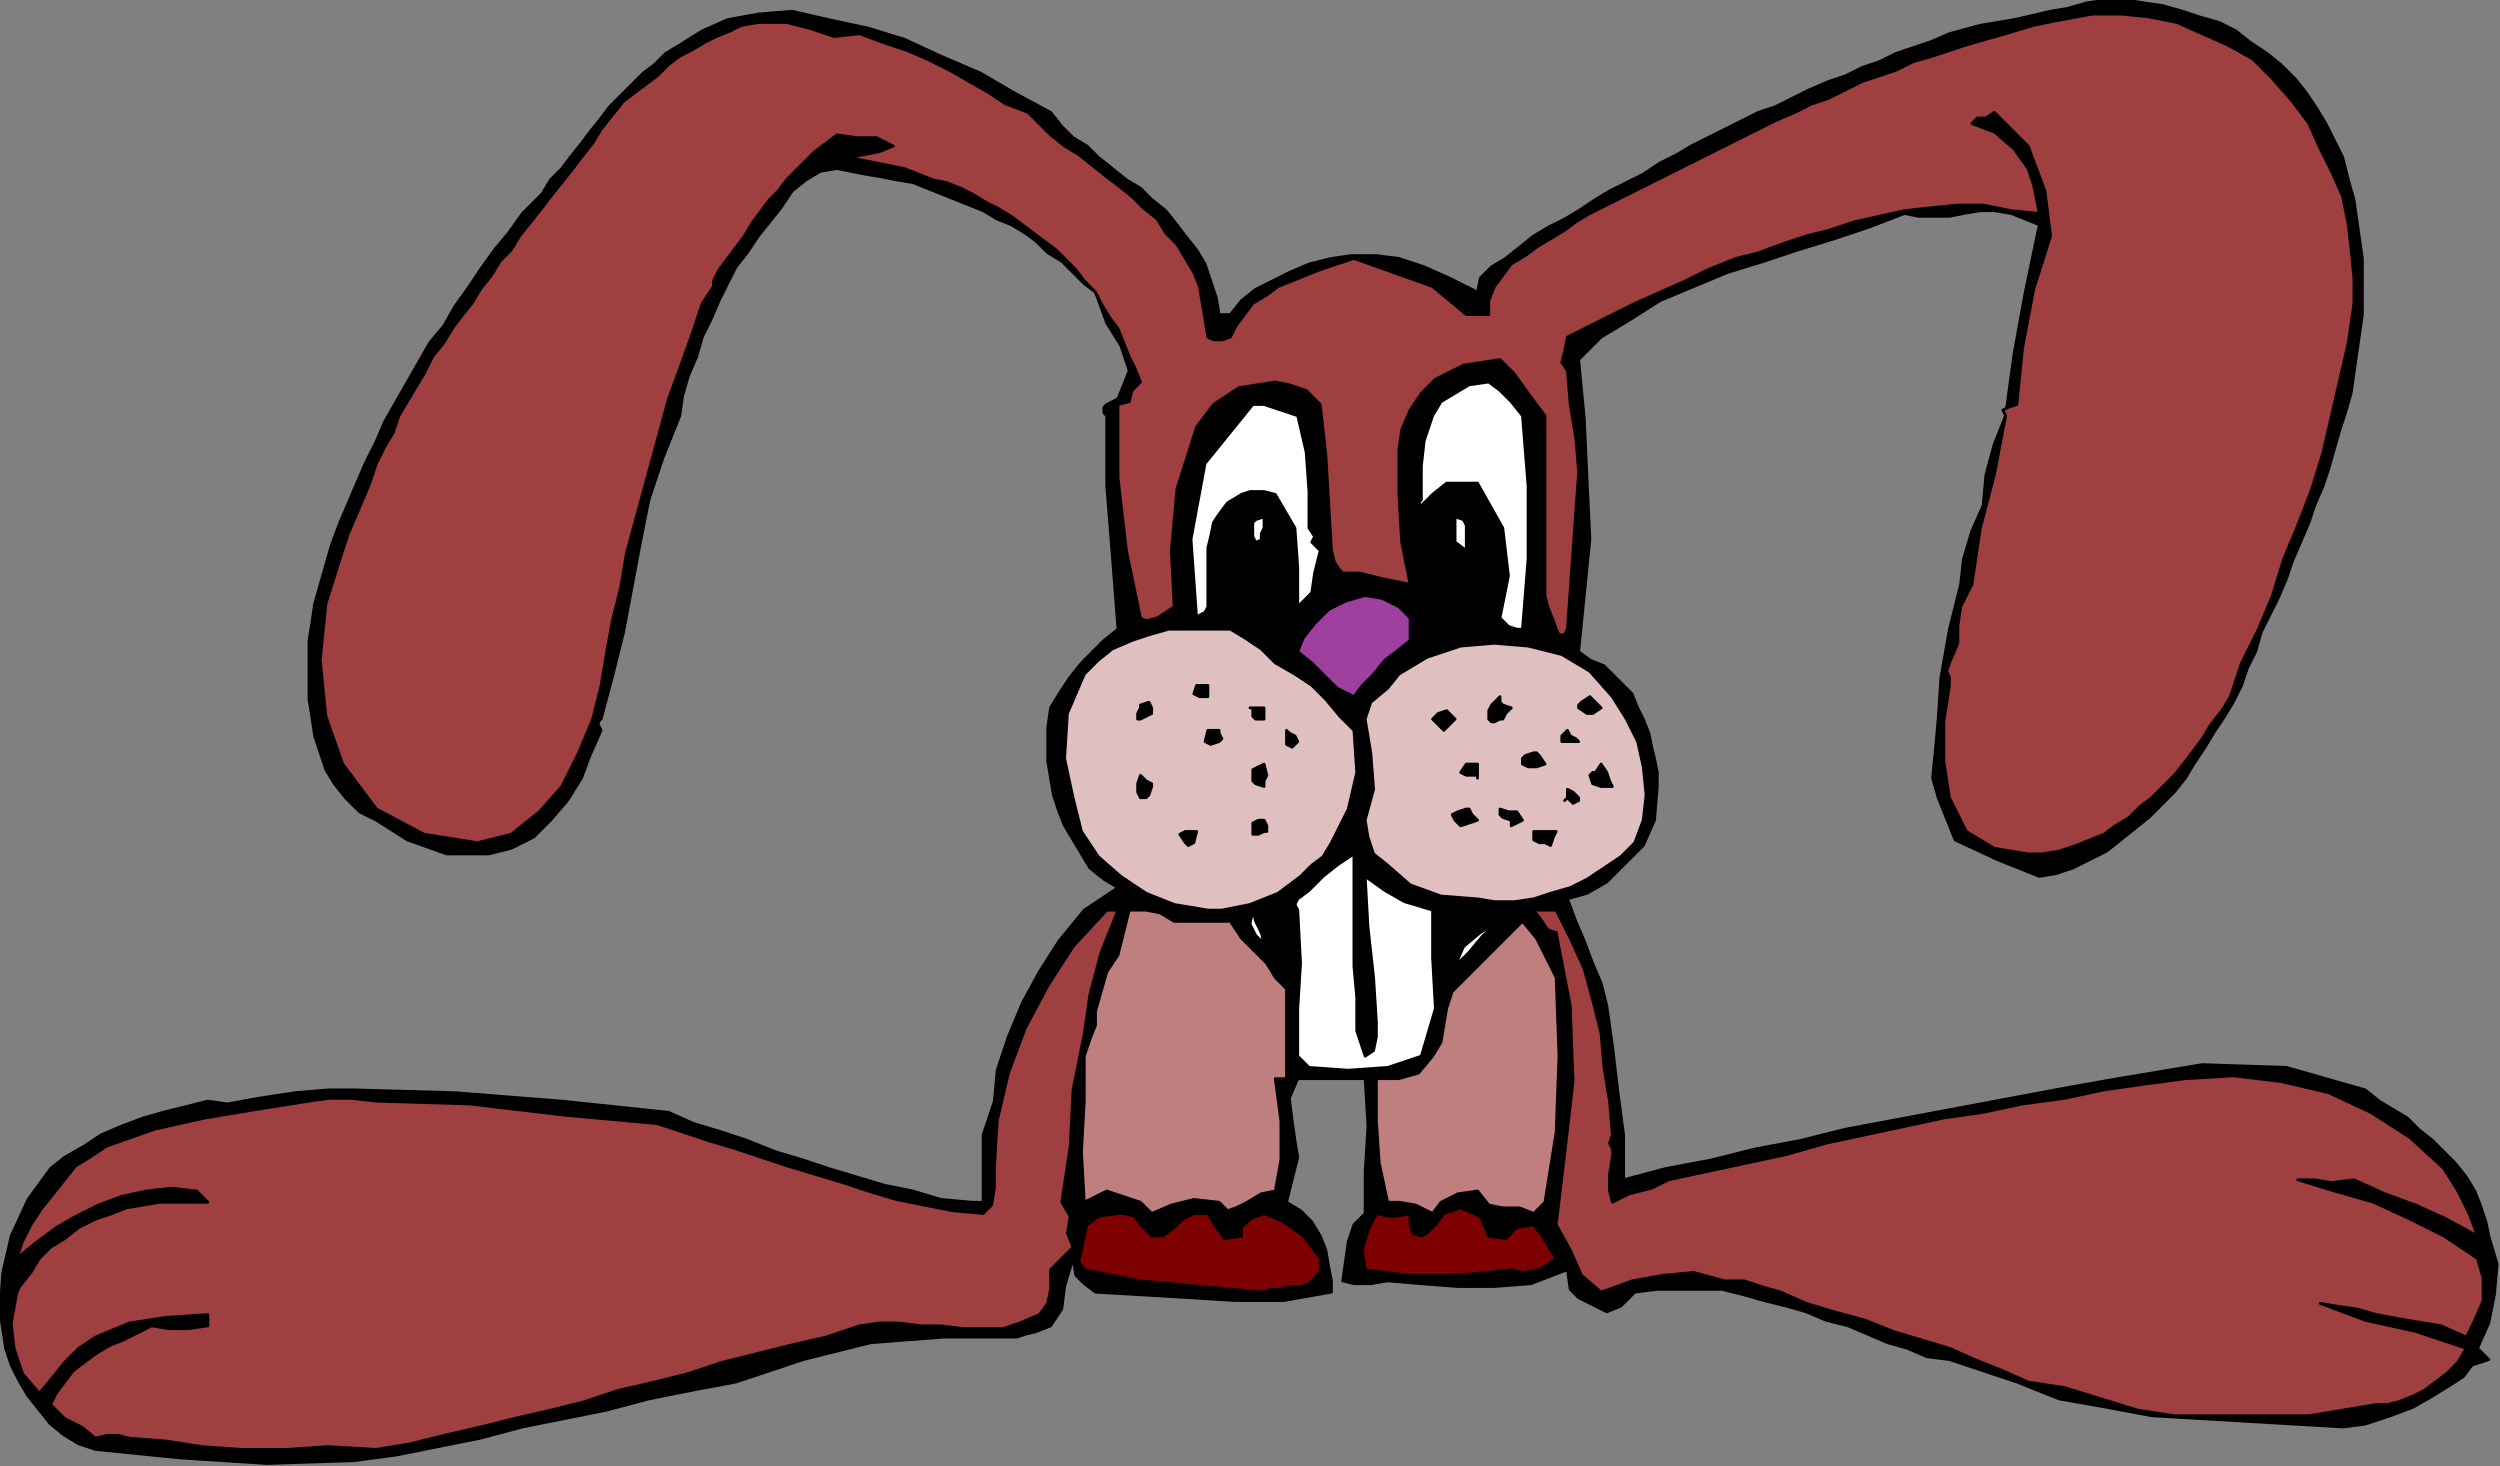
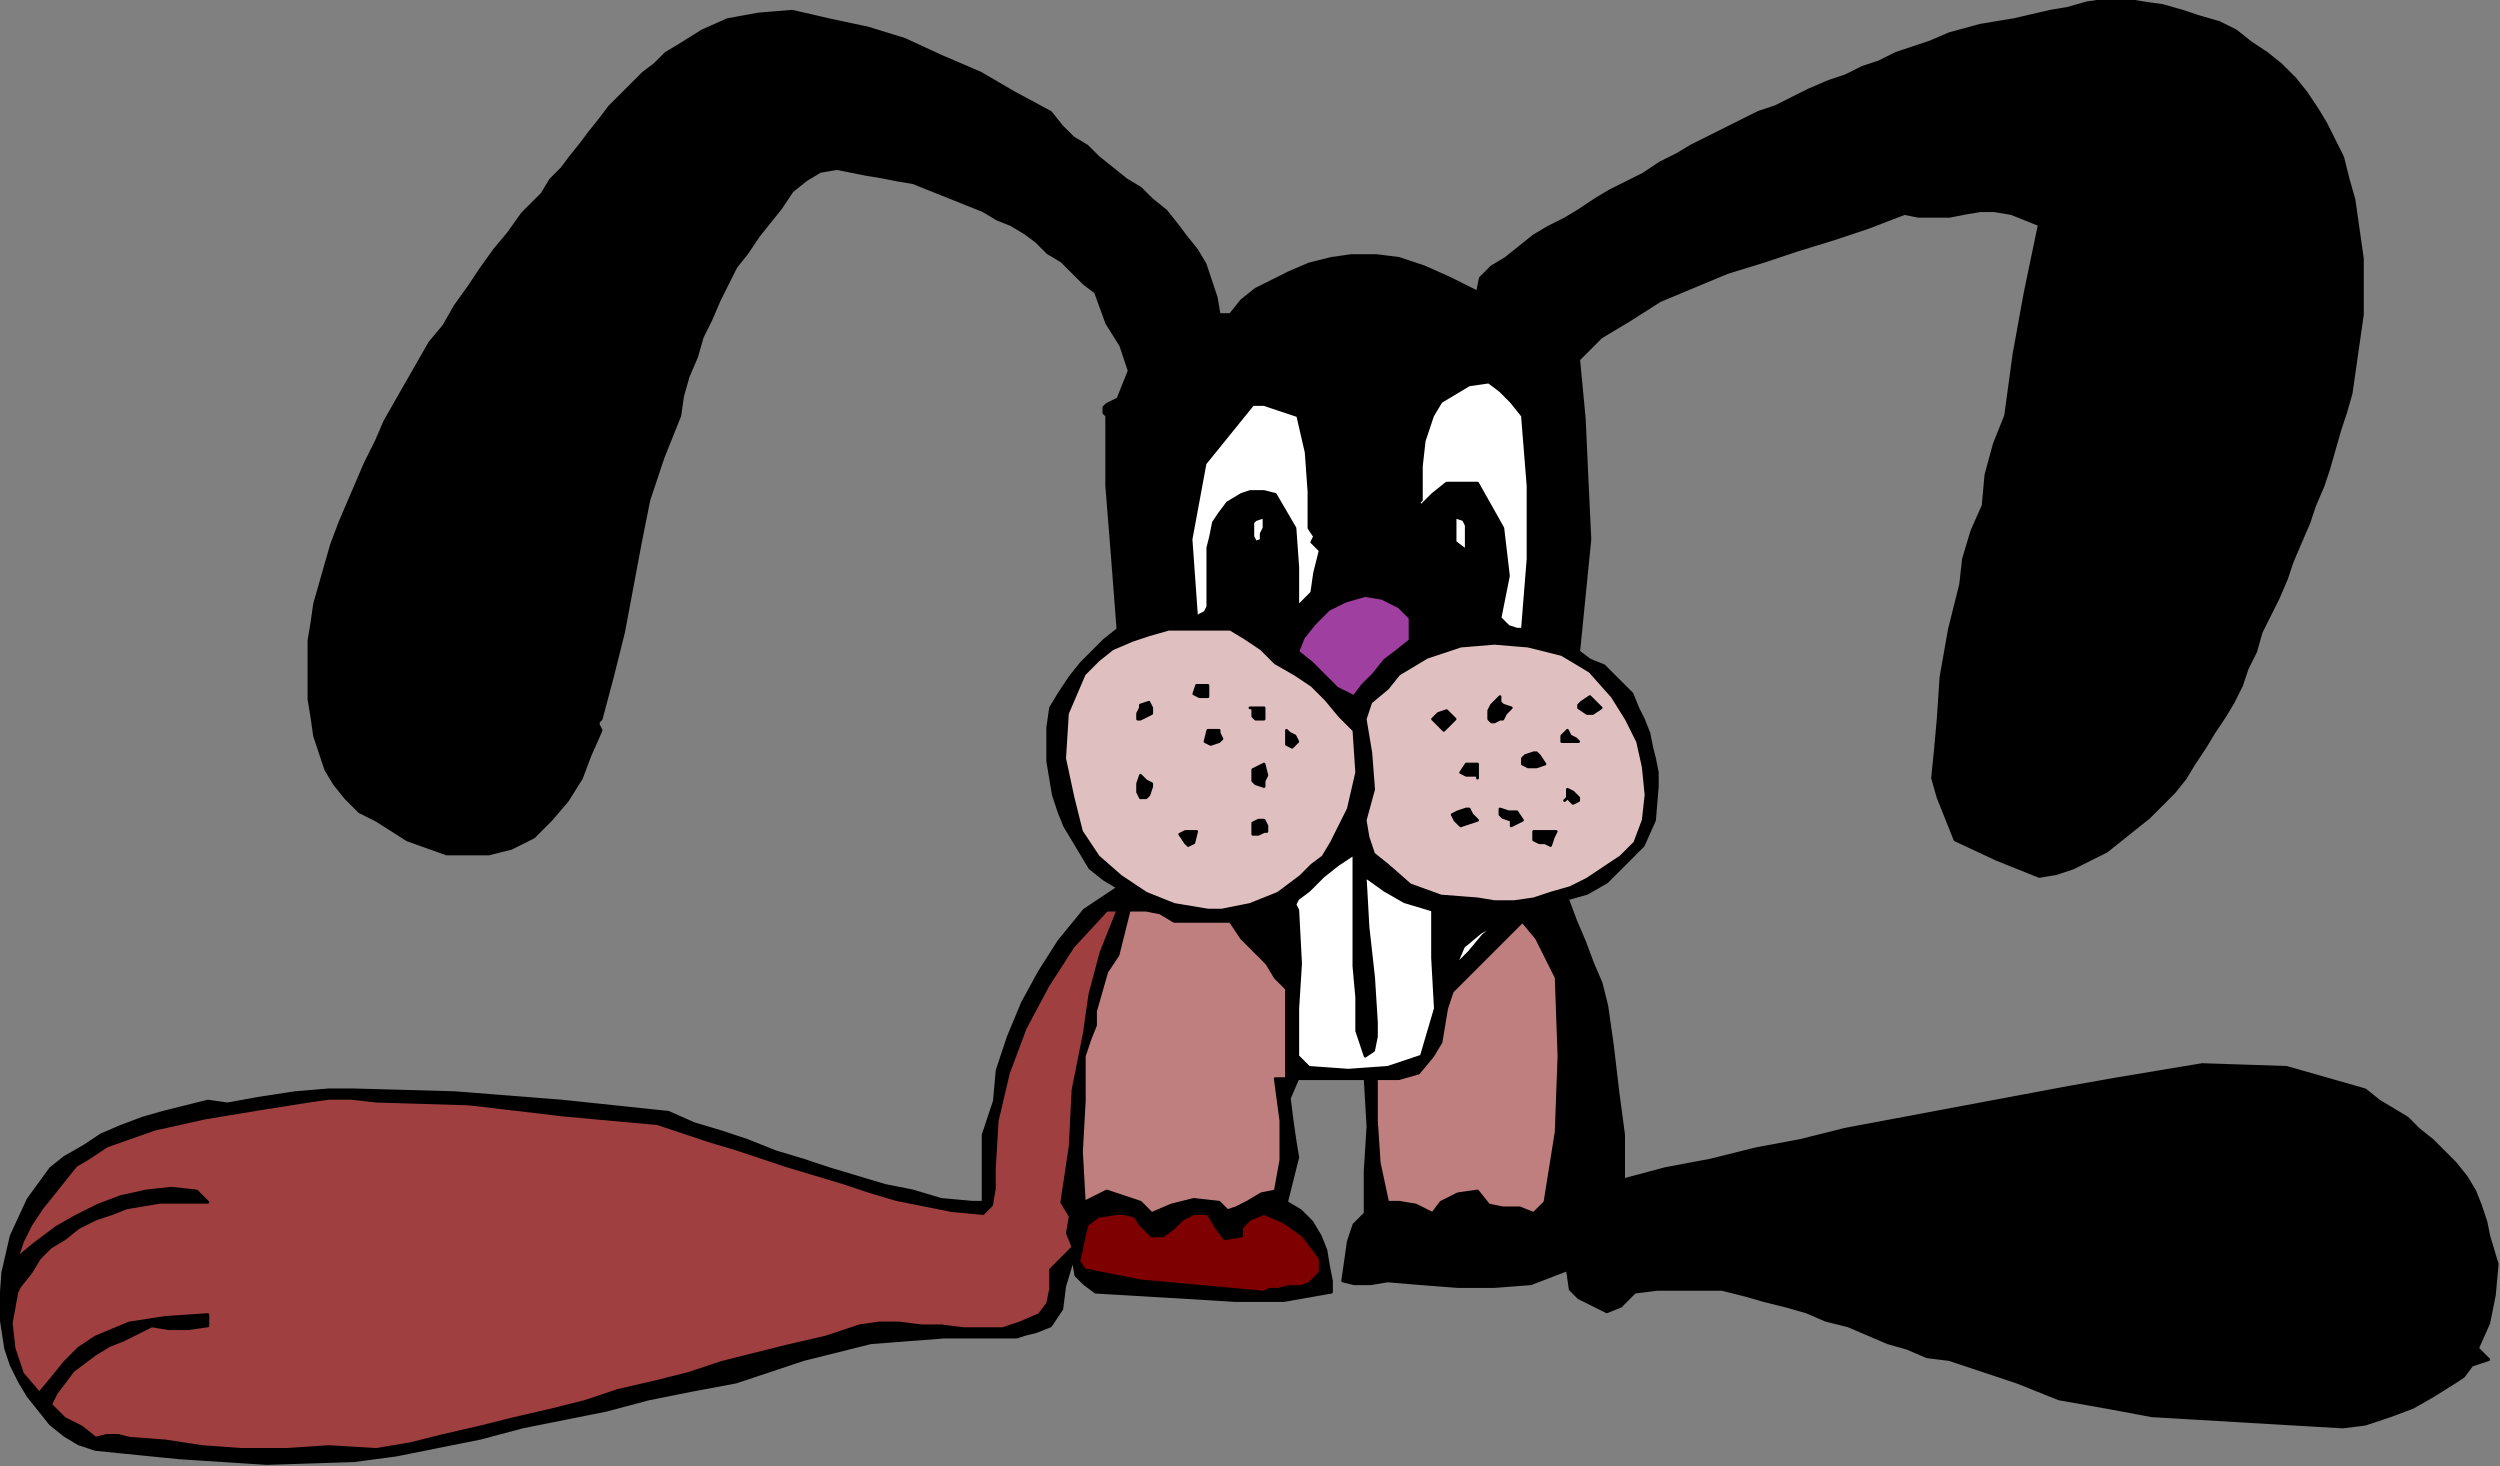
<svg xmlns="http://www.w3.org/2000/svg" xmlns:ns1="http://sodipodi.sourceforge.net/DTD/sodipodi-0.dtd" xmlns:ns2="http://www.inkscape.org/namespaces/inkscape" version="1.0" width="150.707mm" height="88.392mm" id="svg81" ns1:docname="ANSSG221.WMF">
  <rect width="100%" height="100%" fill="#808080" stroke="none" />
  <ns1:namedview pagecolor="#ffffff" bordercolor="#666666" borderopacity="1" objecttolerance="10" gridtolerance="10" guidetolerance="10" ns2:pageopacity="0" ns2:pageshadow="2" ns2:window-width="640" ns2:window-height="480" id="namedview83" />
  <defs id="defs3">
    <pattern id="WMFhbasepattern" patternUnits="userSpaceOnUse" width="6" height="6" x="0" y="0" />
  </defs>
  <path style="fill:#000000;fill-rule:evenodd;fill-opacity:1;stroke:#000000;stroke-width:0.64px;stroke-linecap:round;stroke-linejoin:round;stroke-miterlimit:4;stroke-dasharray:none;stroke-opacity:1;" d="  M 533.76,35.84   L 535.04,40.96   L 536.32,45.44   L 536.96,49.92   L 537.6,54.4   L 538.24,58.88   L 538.24,63.36   L 538.24,67.84   L 538.24,71.68   L 537.6,76.16   L 536.96,80.64   L 536.32,85.12   L 535.68,89.6   L 534.4,94.08   L 533.12,97.92   L 531.84,102.4   L 530.56,106.88   L 529.28,110.72   L 527.36,115.2   L 526.08,119.04   L 524.16,123.52   L 522.24,128   L 520.96,131.84   L 519.04,136.32   L 517.12,140.16   L 515.2,144   L 513.92,148.48   L 512,152.32   L 510.72,156.16   L 510.72,156.16   L 508.8,160   L 506.88,163.2   L 504.32,167.04   L 502.4,170.24   L 499.84,174.08   L 497.92,177.28   L 495.36,180.48   L 492.16,183.68   L 489.6,186.24   L 486.4,188.8   L 483.2,191.36   L 480,193.92   L 476.16,195.84   L 472.32,197.76   L 468.48,199.04   L 464.64,199.68   L 464.64,199.68   L 455.04,195.84   L 445.44,191.36   L 441.6,181.76   L 441.6,181.76   L 440.32,177.28   L 440.96,170.88   L 441.6,163.84   L 441.6,163.84   L 441.6,163.84   L 442.24,154.24   L 444.16,143.36   L 446.72,133.12   L 446.72,133.12   L 447.36,127.36   L 449.28,120.96   L 451.84,115.2   L 451.84,115.2   L 452.48,108.16   L 454.4,101.12   L 456.96,94.72   L 456.96,94.72   L 458.88,80.64   L 461.44,66.56   L 464.64,51.2   L 464.64,51.2   L 461.44,49.92   L 458.24,48.64   L 454.4,48   L 451.2,48   L 447.36,48.64   L 444.16,49.28   L 440.32,49.28   L 437.12,49.28   L 433.92,48.64   L 433.92,48.64   L 425.6,51.84   L 417.92,54.4   L 409.6,56.96   L 401.92,59.52   L 393.6,62.08   L 385.92,65.28   L 378.24,68.48   L 371.2,72.96   L 364.8,76.8   L 364.8,76.8   L 359.68,81.92   L 360.96,95.36   L 361.6,109.44   L 362.24,122.88   L 362.24,122.88   L 359.68,148.48   L 362.24,150.4   L 365.44,151.68   L 367.36,153.6   L 369.92,156.16   L 371.84,158.08   L 373.12,161.28   L 374.4,163.84   L 375.68,167.04   L 376.32,170.24   L 376.96,172.8   L 377.6,176   L 377.6,179.2   L 377.6,179.2   L 376.96,186.88   L 374.4,192.64   L 369.92,197.12   L 369.92,197.12   L 366.08,200.96   L 361.6,203.52   L 357.12,204.8   L 357.12,204.8   L 359.04,209.92   L 360.96,214.4   L 362.88,219.52   L 364.8,224   L 366.08,229.12   L 366.72,233.6   L 367.36,238.08   L 367.36,238.08   L 368.64,248.96   L 369.92,258.56   L 369.92,268.8   L 369.92,268.8   L 379.52,266.24   L 389.76,264.32   L 400,261.76   L 410.24,259.84   L 420.48,257.28   L 430.72,255.36   L 440.96,253.44   L 451.2,251.52   L 461.44,249.6   L 471.68,247.68   L 482.56,245.76   L 482.56,245.76   L 501.76,242.56   L 520.96,243.2   L 538.88,248.32   L 538.88,248.32   L 542.08,250.88   L 545.28,252.8   L 548.48,254.72   L 551.04,257.28   L 554.24,259.84   L 556.8,262.4   L 559.36,264.96   L 561.92,268.16   L 563.84,271.36   L 565.12,274.56   L 566.4,278.4   L 567.04,281.6   L 567.04,281.6   L 568.96,288   L 568.32,295.04   L 567.04,301.44   L 564.48,307.2   L 564.48,307.2   L 567.04,309.76   L 563.2,311.04   L 561.28,313.6   L 559.36,314.88   L 559.36,314.88   L 554.24,318.08   L 549.76,320.64   L 544.64,322.56   L 538.88,324.48   L 533.76,325.12   L 533.76,325.12   L 490.24,322.56   L 480,320.64   L 469.12,318.72   L 459.52,314.88   L 459.52,314.88   L 444.16,309.76   L 439.04,309.12   L 434.56,307.2   L 430.08,305.92   L 425.6,304   L 421.12,302.08   L 416,300.8   L 411.52,298.88   L 407.04,297.6   L 401.92,296.32   L 397.44,295.04   L 392.32,293.76   L 387.2,293.76   L 382.72,293.76   L 377.6,293.76   L 372.48,294.4   L 372.48,294.4   L 369.28,297.6   L 366.08,298.88   L 362.24,296.96   L 362.24,296.96   L 359.68,295.68   L 357.76,293.76   L 357.12,289.28   L 357.12,289.28   L 348.8,292.48   L 340.48,293.12   L 332.16,293.12   L 323.84,292.48   L 316.16,291.84   L 316.16,291.84   L 312.32,292.48   L 308.48,292.48   L 305.92,291.84   L 305.92,291.84   L 306.56,287.36   L 307.2,282.88   L 308.48,279.04   L 308.48,279.04   L 311.04,276.48   L 311.04,266.88   L 311.68,256.64   L 311.04,245.76   L 311.04,245.76   L 295.68,245.76   L 293.76,250.24   L 294.4,255.36   L 295.04,259.84   L 295.68,263.68   L 295.68,263.68   L 295.68,263.68   L 293.12,273.92   L 296.32,275.84   L 298.88,278.4   L 300.8,281.6   L 302.08,284.8   L 302.72,288.64   L 303.36,291.84   L 303.36,291.84   L 303.36,294.4   L 292.48,296.32   L 281.6,296.32   L 271.36,295.68   L 260.48,295.04   L 249.6,294.4   L 249.6,294.4   L 247.04,292.48   L 245.12,290.56   L 244.48,286.72   L 244.48,286.72   L 242.56,293.12   L 241.92,298.24   L 239.36,302.08   L 239.36,302.08   L 236.16,303.36   L 233.6,304   L 231.68,304.64   L 231.68,304.64   L 215.04,304.64   L 198.4,305.92   L 183.04,309.76   L 167.68,314.88   L 167.68,314.88   L 157.44,316.8   L 147.84,318.72   L 138.24,321.28   L 128.64,323.2   L 119.04,325.12   L 109.44,327.68   L 99.84,329.6   L 90.24,331.52   L 80.64,332.8   L 80.64,332.8   L 60.8,333.44   L 40.96,332.16   L 21.76,330.24   L 21.76,330.24   L 17.92,328.96   L 14.72,327.04   L 11.52,324.48   L 8.96,321.28   L 6.4,318.08   L 4.48,314.88   L 2.56,311.04   L 1.28,307.2   L 1.28,307.2   L 0,298.88   L 0.64,289.92   L 2.56,281.6   L 6.4,273.28   L 11.52,266.24   L 11.52,266.24   L 14.72,263.68   L 19.2,261.12   L 23.04,258.56   L 27.52,256.64   L 32.64,254.72   L 37.12,253.44   L 42.24,252.16   L 47.36,250.88   L 47.36,250.88   L 51.84,251.52   L 58.88,250.24   L 67.2,248.96   L 74.88,248.32   L 80.64,248.32   L 80.64,248.32   L 103.68,248.96   L 128,250.88   L 152.32,253.44   L 152.32,253.44   L 158.08,256   L 164.48,257.92   L 170.24,259.84   L 176.64,262.4   L 183.04,264.32   L 188.8,266.24   L 195.2,268.16   L 201.6,270.08   L 208,271.36   L 214.4,273.28   L 221.44,273.92   L 221.44,273.92   L 224,273.92   L 224,266.24   L 224,258.56   L 226.56,250.88   L 226.56,250.88   L 227.2,243.84   L 229.76,236.16   L 232.96,228.48   L 236.8,221.44   L 241.28,214.4   L 247.04,207.36   L 247.04,207.36   L 254.72,202.24   L 251.52,200.32   L 248.32,197.76   L 246.4,194.56   L 244.48,191.36   L 242.56,188.16   L 241.28,184.96   L 240,181.12   L 239.36,177.28   L 238.72,173.44   L 238.72,169.6   L 238.72,165.76   L 239.36,161.28   L 239.36,161.28   L 241.28,158.08   L 243.84,154.24   L 246.4,151.04   L 248.96,148.48   L 251.52,145.92   L 254.72,143.36   L 254.72,143.36   L 253.44,126.72   L 252.16,110.72   L 252.16,94.72   L 252.16,94.72   L 251.52,94.08   L 251.52,92.8   L 252.16,92.16   L 252.16,92.16   L 254.72,90.88   L 256,87.68   L 257.28,84.48   L 257.28,84.48   L 255.36,78.72   L 252.16,73.6   L 249.6,66.56   L 249.6,66.56   L 247.04,64.64   L 244.48,62.08   L 241.92,59.52   L 238.72,57.6   L 236.16,55.04   L 233.6,53.12   L 230.4,51.2   L 227.2,49.92   L 224,48   L 220.8,46.72   L 217.6,45.44   L 214.4,44.16   L 211.2,42.88   L 208,41.6   L 204.16,40.96   L 200.96,40.32   L 197.12,39.68   L 193.92,39.04   L 190.72,38.4   L 190.72,38.4   L 186.88,39.04   L 183.68,40.96   L 180.48,43.52   L 177.92,47.36   L 175.36,50.56   L 172.8,53.76   L 172.8,53.76   L 170.24,57.6   L 167.68,60.8   L 165.76,64.64   L 163.84,68.48   L 161.92,72.96   L 160,76.8   L 158.72,81.28   L 156.8,85.76   L 155.52,90.24   L 154.88,94.72   L 154.88,94.72   L 151.04,104.32   L 147.84,113.92   L 145.92,123.52   L 144,133.76   L 142.08,144   L 139.52,154.24   L 136.96,163.84   L 136.96,163.84   L 136.32,164.48   L 136.32,165.12   L 136.96,166.4   L 136.96,166.4   L 134.4,172.16   L 132.48,177.28   L 129.28,182.4   L 125.44,186.88   L 121.6,190.72   L 116.48,193.28   L 111.36,194.56   L 111.36,194.56   L 101.76,194.56   L 92.8,191.36   L 85.76,186.88   L 85.76,186.88   L 81.92,184.96   L 78.72,181.76   L 76.16,178.56   L 74.24,175.36   L 72.96,171.52   L 71.68,167.68   L 71.04,163.2   L 70.4,159.36   L 70.4,154.88   L 70.4,150.4   L 70.4,145.92   L 71.04,142.08   L 71.68,137.6   L 72.96,133.12   L 72.96,133.12   L 74.24,128.64   L 75.52,124.16   L 77.44,119.04   L 79.36,114.56   L 81.28,110.08   L 83.2,105.6   L 85.76,100.48   L 87.68,96   L 90.24,91.52   L 92.8,87.04   L 95.36,82.56   L 97.92,78.08   L 101.12,74.24   L 103.68,69.76   L 106.88,65.28   L 109.44,61.44   L 112.64,56.96   L 115.84,53.12   L 119.04,48.64   L 119.04,48.64   L 120.96,46.72   L 123.52,44.16   L 125.44,40.96   L 128,38.4   L 129.92,35.84   L 132.48,32.64   L 134.4,30.08   L 136.96,26.88   L 138.88,24.32   L 141.44,21.76   L 144,19.2   L 146.56,16.64   L 149.12,14.72   L 151.68,12.16   L 154.88,10.24   L 154.88,10.24   L 160,7.04   L 165.76,4.48   L 172.8,3.2   L 180.48,2.56   L 180.48,2.56   L 188.8,4.48   L 197.76,6.4   L 206.08,8.96   L 214.4,12.8   L 223.36,16.64   L 231.04,21.12   L 239.36,25.6   L 239.36,25.6   L 241.92,28.8   L 244.48,31.36   L 247.68,33.28   L 250.24,35.84   L 253.44,38.4   L 256.64,40.96   L 259.84,42.88   L 262.4,45.44   L 265.6,48   L 268.16,51.2   L 270.08,53.76   L 272.64,56.96   L 274.56,60.16   L 275.84,64   L 277.12,67.84   L 277.76,71.68   L 277.76,71.68   L 280.32,71.68   L 282.88,68.48   L 286.08,65.92   L 289.92,64   L 293.76,62.08   L 298.24,60.16   L 303.36,58.88   L 303.36,58.88   L 307.84,58.24   L 313.6,58.24   L 318.72,58.88   L 318.72,58.88   L 324.48,60.8   L 330.24,63.36   L 336.64,66.56   L 336.64,66.56   L 337.28,63.36   L 339.84,60.8   L 343.04,58.88   L 346.24,56.32   L 349.44,53.76   L 349.44,53.76   L 352.64,51.84   L 356.48,49.92   L 359.68,48   L 363.52,45.44   L 366.72,43.52   L 370.56,41.6   L 374.4,39.68   L 378.24,37.12   L 382.08,35.2   L 385.28,33.28   L 389.12,31.36   L 392.96,29.44   L 396.8,27.52   L 400.64,25.6   L 404.48,24.32   L 408.32,22.4   L 412.16,20.48   L 416.64,18.56   L 420.48,17.28   L 424.32,15.36   L 428.16,14.08   L 432,12.16   L 435.84,10.88   L 439.68,9.6   L 444.16,7.68   L 444.16,7.68   L 451.2,5.76   L 458.88,4.48   L 467.2,2.56   L 467.2,2.56   L 471.04,1.92   L 475.52,0.64   L 480,0   L 484.48,0   L 488.32,0.64   L 492.8,1.28   L 497.28,2.56   L 501.12,3.84   L 505.6,5.12   L 509.44,7.04   L 512.64,9.6   L 516.48,12.16   L 519.68,14.72   L 522.88,17.92   L 525.44,21.12   L 528,24.96   L 529.92,28.16   L 531.84,32   L 533.76,35.84  z " id="path5" />
-   <path style="fill:#9f3f3f;fill-rule:evenodd;fill-opacity:1;stroke:#000000;stroke-width:0.64px;stroke-linecap:round;stroke-linejoin:round;stroke-miterlimit:4;stroke-dasharray:none;stroke-opacity:1;" d="  M 526.08,28.16   L 528.64,33.92   L 531.2,39.04   L 533.76,44.8   L 535.04,51.2   L 535.68,56.96   L 536.32,63.36   L 536.32,69.12   L 536.32,69.12   L 535.04,78.08   L 533.12,86.4   L 531.2,94.72   L 529.28,103.04   L 526.72,111.36   L 523.52,119.68   L 520.32,127.36   L 517.76,135.68   L 514.56,143.36   L 510.72,151.04   L 508.16,158.72   L 508.16,158.72   L 506.24,161.92   L 503.68,165.12   L 501.76,168.32   L 499.84,170.88   L 497.92,173.44   L 495.36,176.64   L 492.8,179.2   L 490.24,181.76   L 487.68,183.68   L 485.12,186.24   L 481.92,188.16   L 479.36,190.08   L 476.16,191.36   L 472.96,192.64   L 469.12,193.92   L 465.28,194.56   L 462.08,194.56   L 462.08,194.56   L 454.4,193.28   L 448,189.44   L 444.16,181.76   L 444.16,181.76   L 442.88,173.44   L 442.88,164.48   L 444.16,156.16   L 444.16,156.16   L 444.16,154.24   L 443.52,152.96   L 444.16,151.04   L 444.16,151.04   L 446.08,146.56   L 446.08,142.72   L 446.72,138.24   L 449.28,133.12   L 449.28,133.12   L 451.2,120.32   L 454.4,108.16   L 456.96,94.72   L 456.96,94.72   L 456.32,93.44   L 457.6,92.8   L 459.52,92.16   L 459.52,92.16   L 460.8,79.36   L 463.36,65.92   L 467.2,53.76   L 467.2,53.76   L 465.92,43.52   L 462.08,33.28   L 454.4,25.6   L 454.4,25.6   L 452.48,26.88   L 450.56,26.88   L 449.28,28.16   L 449.28,28.16   L 454.4,30.08   L 458.88,33.92   L 462.08,38.4   L 462.08,38.4   L 463.36,42.24   L 464,45.44   L 464.64,48.64   L 464.64,48.64   L 458.24,48   L 451.84,46.72   L 446.08,46.72   L 439.68,47.36   L 433.92,48   L 428.16,49.28   L 422.4,50.56   L 416.64,52.48   L 411.52,53.76   L 405.76,55.68   L 400.64,57.6   L 395.52,58.88   L 395.52,58.88   L 389.12,61.44   L 384,64   L 378.24,66.56   L 372.48,69.12   L 367.36,71.68   L 362.24,74.24   L 357.12,76.8   L 357.12,76.8   L 356.48,80   L 355.84,82.56   L 357.12,84.48   L 357.12,84.48   L 357.76,92.16   L 359.04,99.84   L 359.68,107.52   L 359.68,107.52   L 357.12,143.36   L 356.48,144.64   L 355.2,144.64   L 354.56,143.36   L 354.56,143.36   L 353.92,141.44   L 352.64,138.24   L 352,135.68   L 352,135.68   L 352,121.6   L 352,107.52   L 352,94.72   L 352,94.72   L 348.16,89.6   L 344.96,85.12   L 341.76,81.92   L 341.76,81.92   L 333.44,83.2   L 327.04,86.4   L 323.84,89.6   L 323.84,89.6   L 321.28,93.44   L 319.36,97.92   L 318.72,102.4   L 318.72,102.4   L 318.72,112.64   L 319.36,123.52   L 321.28,133.12   L 321.28,133.12   L 314.88,131.84   L 309.76,130.56   L 305.92,130.56   L 305.92,130.56   L 305.28,129.92   L 304,128   L 303.36,125.44   L 303.36,125.44   L 302.72,114.56   L 302.08,103.68   L 300.8,92.16   L 300.8,92.16   L 297.6,88.96   L 293.76,87.68   L 290.56,87.04   L 290.56,87.04   L 282.24,88.32   L 276.48,92.16   L 272.64,97.28   L 272.64,97.28   L 268.16,111.36   L 266.88,125.44   L 267.52,138.24   L 267.52,138.24   L 263.68,140.8   L 261.12,141.44   L 259.84,140.8   L 259.84,140.8   L 256.64,125.44   L 254.72,108.8   L 254.72,92.16   L 254.72,92.16   L 257.28,91.52   L 257.92,88.96   L 259.84,87.04   L 259.84,87.04   L 258.56,83.84   L 257.28,81.28   L 256,78.08   L 254.72,74.88   L 252.8,72.32   L 250.88,69.12   L 249.6,66.56   L 247.04,64   L 245.12,61.44   L 243.2,59.52   L 240.64,56.96   L 238.08,55.04   L 235.52,53.12   L 232.96,51.2   L 230.4,49.28   L 227.2,47.36   L 224.64,46.08   L 221.44,44.16   L 218.88,42.88   L 215.68,41.6   L 212.48,40.96   L 209.28,39.68   L 206.08,38.4   L 202.88,37.76   L 199.68,37.12   L 196.48,36.48   L 193.28,35.84   L 193.28,35.84   L 197.12,35.2   L 200.32,34.56   L 203.52,33.28   L 203.52,33.28   L 199.68,31.36   L 195.2,31.36   L 190.72,30.72   L 190.72,30.72   L 188.16,32.64   L 185.6,34.56   L 183.68,36.48   L 181.76,38.4   L 179.2,40.96   L 177.28,43.52   L 175.36,45.44   L 173.44,48   L 171.52,50.56   L 169.6,53.76   L 167.68,56.32   L 165.76,58.88   L 163.84,61.44   L 162.56,64   L 162.56,64   L 162.56,65.28   L 161.28,67.2   L 160,69.12   L 160,69.12   L 157.44,76.8   L 154.88,83.84   L 152.32,90.88   L 150.4,97.92   L 148.48,104.96   L 146.56,112   L 144.64,119.04   L 142.72,126.08   L 141.44,133.76   L 139.52,141.44   L 138.24,148.48   L 136.96,156.16   L 136.96,156.16   L 135.04,163.84   L 131.84,171.52   L 128,179.2   L 122.88,184.96   L 116.48,190.08   L 108.8,192   L 108.8,192   L 96.64,190.08   L 85.76,184.32   L 78.08,174.08   L 78.08,174.08   L 74.24,163.2   L 72.96,150.4   L 74.24,137.6   L 78.08,125.44   L 78.08,125.44   L 79.36,121.6   L 81.28,117.12   L 83.2,112.64   L 83.2,112.64   L 84.48,109.44   L 85.76,105.6   L 87.68,101.76   L 89.6,98.56   L 90.88,94.72   L 92.8,91.52   L 94.72,88.32   L 96.64,85.12   L 98.56,81.28   L 101.12,78.08   L 103.04,74.88   L 104.96,72.32   L 107.52,69.12   L 109.44,65.92   L 112,62.72   L 113.92,59.52   L 116.48,56.96   L 118.4,53.76   L 120.96,50.56   L 123.52,47.36   L 125.44,44.8   L 128,41.6   L 130.56,38.4   L 132.48,35.84   L 135.04,32.64   L 136.96,29.44   L 139.52,26.24   L 142.08,23.04   L 142.08,23.04   L 144.64,21.12   L 147.2,19.2   L 149.76,17.28   L 152.32,14.72   L 154.88,12.8   L 157.44,11.52   L 160.64,9.6   L 163.2,8.32   L 166.4,7.04   L 168.96,5.76   L 172.8,5.12   L 172.8,5.12   L 179.2,5.12   L 184.32,6.4   L 190.08,8.32   L 195.84,7.68   L 195.84,7.68   L 200.96,9.6   L 206.72,11.52   L 211.2,13.44   L 216.32,16   L 220.8,18.56   L 225.28,21.12   L 229.12,23.68   L 234.24,25.6   L 234.24,25.6   L 236.8,28.16   L 239.36,30.72   L 242.56,33.28   L 245.76,35.2   L 248.96,37.76   L 252.16,40.32   L 254.72,42.24   L 257.92,44.8   L 260.48,47.36   L 263.68,49.92   L 265.6,53.12   L 268.16,55.68   L 270.08,58.88   L 272,62.08   L 273.28,65.28   L 273.92,69.12   L 274.56,72.96   L 275.2,76.8   L 275.2,76.8   L 276.48,77.44   L 278.4,77.44   L 280.32,76.8   L 280.32,76.8   L 281.6,74.24   L 283.52,71.68   L 285.44,69.12   L 288.64,67.2   L 291.2,65.28   L 294.4,64   L 297.6,62.72   L 300.8,61.44   L 304.64,60.16   L 308.48,58.88   L 308.48,58.88   L 317.44,62.08   L 326.4,65.28   L 334.08,71.68   L 334.08,71.68   L 339.2,71.68   L 339.2,68.48   L 340.48,65.28   L 342.4,62.72   L 344.32,60.16   L 347.52,58.24   L 350.08,56.32   L 353.28,54.4   L 356.48,52.48   L 359.04,50.56   L 362.24,48.64   L 362.24,48.64   L 366.08,46.72   L 369.92,44.8   L 373.76,42.88   L 377.6,40.96   L 381.44,39.04   L 385.28,37.12   L 389.12,35.2   L 392.96,33.28   L 396.8,31.36   L 400.64,29.44   L 404.48,27.52   L 408.96,25.6   L 412.8,23.68   L 416.64,22.4   L 420.48,20.48   L 424.32,18.56   L 428.16,17.28   L 432,16   L 435.84,14.08   L 440.32,12.8   L 444.16,11.52   L 448,10.24   L 452.48,8.96   L 456.96,7.68   L 456.96,7.68   L 463.36,5.76   L 469.76,4.48   L 476.8,3.2   L 483.2,3.2   L 489.6,3.84   L 496,5.12   L 501.76,7.68   L 507.52,10.24   L 513.28,13.44   L 517.76,17.92   L 522.24,23.04   L 526.08,28.16  z " id="path7" />
  <path style="fill:#ffffff;fill-rule:evenodd;fill-opacity:1;stroke:#000000;stroke-width:0.64px;stroke-linecap:round;stroke-linejoin:round;stroke-miterlimit:4;stroke-dasharray:none;stroke-opacity:1;" d="  M 346.88,94.72   L 348.16,110.72   L 348.16,127.36   L 346.88,143.36   L 346.88,143.36   L 345.6,143.36   L 343.68,142.72   L 341.76,140.8   L 341.76,140.8   L 343.68,131.2   L 342.4,120.32   L 336.64,110.08   L 336.64,110.08   L 333.44,110.08   L 329.6,110.08   L 326.4,112.64   L 326.4,112.64   L 323.84,115.2   L 323.2,114.56   L 323.84,113.92   L 323.84,112.64   L 323.84,112.64   L 323.84,106.24   L 324.48,100.48   L 326.4,94.72   L 326.4,94.72   L 328.32,91.52   L 331.52,89.6   L 334.72,87.68   L 339.2,87.04   L 339.2,87.04   L 341.76,88.96   L 344.32,91.52   L 346.88,94.72  z " id="path9" />
  <path style="fill:#ffffff;fill-rule:evenodd;fill-opacity:1;stroke:#000000;stroke-width:0.64px;stroke-linecap:round;stroke-linejoin:round;stroke-miterlimit:4;stroke-dasharray:none;stroke-opacity:1;" d="  M 295.68,94.72   L 297.6,103.04   L 298.24,112   L 298.24,120.32   L 298.24,120.32   L 299.52,122.24   L 298.88,123.52   L 300.8,125.44   L 300.8,125.44   L 299.52,130.56   L 298.88,135.04   L 295.68,138.24   L 295.68,138.24   L 295.68,129.28   L 295.04,120.32   L 290.56,112.64   L 290.56,112.64   L 288,112   L 284.8,112   L 282.88,112.64   L 282.88,112.64   L 279.68,114.56   L 277.76,117.12   L 276.48,119.04   L 275.84,122.24   L 275.2,124.8   L 275.2,128   L 275.2,130.56   L 275.2,133.76   L 275.2,136.32   L 275.2,138.24   L 275.2,138.24   L 274.56,139.52   L 273.28,140.16   L 272.64,140.8   L 272.64,140.8   L 271.36,122.88   L 274.56,105.6   L 285.44,92.16   L 285.44,92.16   L 288,92.16   L 291.84,93.44   L 295.68,94.72  z " id="path11" />
  <path style="fill:#ffffff;fill-rule:evenodd;fill-opacity:1;stroke:#000000;stroke-width:0.64px;stroke-linecap:round;stroke-linejoin:round;stroke-miterlimit:4;stroke-dasharray:none;stroke-opacity:1;" d="  M 334.08,120.32   L 334.08,122.88   L 334.08,124.16   L 334.08,125.44   L 334.08,125.44   L 331.52,123.52   L 331.52,120.96   L 331.52,117.76   L 331.52,117.76   L 333.44,118.4   L 334.08,119.68   L 334.08,120.32  z " id="path13" />
  <path style="fill:#ffffff;fill-rule:evenodd;fill-opacity:1;stroke:#000000;stroke-width:0.64px;stroke-linecap:round;stroke-linejoin:round;stroke-miterlimit:4;stroke-dasharray:none;stroke-opacity:1;" d="  M 288,120.32   L 287.36,121.6   L 287.36,122.88   L 288,122.88   L 288,122.88   L 286.08,123.52   L 285.44,122.24   L 285.44,120.32   L 285.44,120.32   L 285.44,119.04   L 286.08,118.4   L 288,117.76   L 288,117.76   L 288,120.32  z " id="path15" />
  <path style="fill:#9f3f9f;fill-rule:evenodd;fill-opacity:1;stroke:#000000;stroke-width:0.64px;stroke-linecap:round;stroke-linejoin:round;stroke-miterlimit:4;stroke-dasharray:none;stroke-opacity:1;" d="  M 321.28,140.8   L 321.28,145.92   L 318.08,148.48   L 315.52,150.4   L 312.96,153.6   L 310.4,156.16   L 308.48,158.72   L 308.48,158.72   L 304.64,156.8   L 302.08,154.24   L 298.88,151.04   L 295.68,148.48   L 295.68,148.48   L 296.96,145.28   L 299.52,142.08   L 302.72,138.88   L 306.56,136.96   L 311.04,135.68   L 311.04,135.68   L 314.88,136.32   L 318.72,138.24   L 321.28,140.8  z " id="path17" />
  <path style="fill:#dfbfbf;fill-rule:evenodd;fill-opacity:1;stroke:#000000;stroke-width:0.64px;stroke-linecap:round;stroke-linejoin:round;stroke-miterlimit:4;stroke-dasharray:none;stroke-opacity:1;" d="  M 290.56,151.04   L 295.04,153.6   L 298.88,156.16   L 302.08,159.36   L 305.28,163.2   L 308.48,166.4   L 308.48,166.4   L 309.12,176   L 307.2,184.32   L 303.36,192   L 303.36,192   L 301.44,195.2   L 298.88,197.12   L 296.32,199.68   L 293.76,201.6   L 291.2,203.52   L 288,204.8   L 284.8,206.08   L 281.6,206.72   L 278.4,207.36   L 275.2,207.36   L 275.2,207.36   L 267.52,206.08   L 261.12,203.52   L 255.36,199.68   L 250.24,195.2   L 246.4,189.44   L 244.48,181.76   L 244.48,181.76   L 242.56,172.8   L 243.2,162.56   L 247.04,153.6   L 247.04,153.6   L 250.24,150.4   L 253.44,147.84   L 257.92,145.92   L 261.76,144.64   L 266.24,143.36   L 271.36,143.36   L 275.84,143.36   L 280.32,143.36   L 280.32,143.36   L 283.52,145.28   L 287.36,147.84   L 290.56,151.04  z " id="path19" />
  <path style="fill:#dfbfbf;fill-rule:evenodd;fill-opacity:1;stroke:#000000;stroke-width:0.64px;stroke-linecap:round;stroke-linejoin:round;stroke-miterlimit:4;stroke-dasharray:none;stroke-opacity:1;" d="  M 367.36,158.72   L 370.56,163.84   L 373.12,168.96   L 374.4,174.72   L 375.04,181.12   L 374.4,186.88   L 372.48,192   L 372.48,192   L 369.28,195.2   L 365.44,197.76   L 361.6,200.32   L 357.76,202.24   L 353.28,203.52   L 349.44,204.8   L 344.96,205.44   L 340.48,205.44   L 336.64,204.8   L 336.64,204.8   L 328.32,204.16   L 321.28,201.6   L 316.16,197.12   L 316.16,197.12   L 312.96,194.56   L 311.68,190.72   L 311.04,186.88   L 311.04,186.88   L 312.96,179.84   L 312.32,171.52   L 311.04,163.84   L 311.04,163.84   L 312.32,160   L 316.16,156.8   L 318.72,153.6   L 318.72,153.6   L 325.12,149.76   L 332.8,147.2   L 340.48,146.56   L 348.16,147.2   L 355.84,149.12   L 362.24,152.96   L 367.36,158.72  z " id="path21" />
-   <path style="fill:#000000;fill-rule:evenodd;fill-opacity:1;stroke:#000000;stroke-width:0.64px;stroke-linecap:round;stroke-linejoin:round;stroke-miterlimit:4;stroke-dasharray:none;stroke-opacity:1;" d="  M 364.8,161.28   L 362.88,162.56   L 361.6,162.56   L 359.68,161.28   L 359.68,161.28   L 359.68,160.64   L 360.32,160   L 362.24,158.72   L 362.24,158.72   L 362.88,159.36   L 363.52,160   L 364.8,161.28  z " id="path23" />
+   <path style="fill:#000000;fill-rule:evenodd;fill-opacity:1;stroke:#000000;stroke-width:0.64px;stroke-linecap:round;stroke-linejoin:round;stroke-miterlimit:4;stroke-dasharray:none;stroke-opacity:1;" d="  M 364.8,161.28   L 362.88,162.56   L 361.6,162.56   L 359.68,161.28   L 359.68,161.28   L 359.68,160.64   L 360.32,160   L 362.24,158.72   L 362.24,158.72   L 362.88,159.36   L 363.52,160   L 364.8,161.28  " id="path23" />
  <path style="fill:#000000;fill-rule:evenodd;fill-opacity:1;stroke:#000000;stroke-width:0.64px;stroke-linecap:round;stroke-linejoin:round;stroke-miterlimit:4;stroke-dasharray:none;stroke-opacity:1;" d="  M 275.2,156.16   L 275.2,158.08   L 275.2,158.72   L 275.2,158.72   L 275.2,158.72   L 273.28,158.72   L 272,158.08   L 272.64,156.16   L 272.64,156.16   L 275.2,156.16  z " id="path25" />
  <path style="fill:#000000;fill-rule:evenodd;fill-opacity:1;stroke:#000000;stroke-width:0.64px;stroke-linecap:round;stroke-linejoin:round;stroke-miterlimit:4;stroke-dasharray:none;stroke-opacity:1;" d="  M 344.32,161.28   L 343.04,162.56   L 342.4,163.84   L 341.76,163.84   L 341.76,163.84   L 340.48,164.48   L 339.84,164.48   L 339.2,163.84   L 339.2,163.84   L 339.2,161.92   L 339.84,160.64   L 341.76,158.72   L 341.76,158.72   L 341.76,160   L 342.4,160.64   L 344.32,161.28  z " id="path27" />
  <path style="fill:#000000;fill-rule:evenodd;fill-opacity:1;stroke:#000000;stroke-width:0.64px;stroke-linecap:round;stroke-linejoin:round;stroke-miterlimit:4;stroke-dasharray:none;stroke-opacity:1;" d="  M 331.52,163.84   L 330.88,164.48   L 330.24,165.12   L 328.96,166.4   L 328.96,166.4   L 328.32,165.76   L 327.04,164.48   L 326.4,163.84   L 326.4,163.84   L 327.68,162.56   L 329.6,161.92   L 331.52,163.84  z " id="path29" />
  <path style="fill:#000000;fill-rule:evenodd;fill-opacity:1;stroke:#000000;stroke-width:0.64px;stroke-linecap:round;stroke-linejoin:round;stroke-miterlimit:4;stroke-dasharray:none;stroke-opacity:1;" d="  M 288,161.28   L 288,163.2   L 288,163.84   L 288,163.84   L 288,163.84   L 286.08,163.84   L 285.44,163.2   L 285.44,161.28   L 285.44,161.28   L 284.8,161.28   L 284.8,161.28   L 285.44,161.28   L 285.44,161.28   L 286.72,161.28   L 288,161.28   L 288,161.28  z " id="path31" />
  <path style="fill:#000000;fill-rule:evenodd;fill-opacity:1;stroke:#000000;stroke-width:0.64px;stroke-linecap:round;stroke-linejoin:round;stroke-miterlimit:4;stroke-dasharray:none;stroke-opacity:1;" d="  M 262.4,161.28   L 262.4,162.56   L 261.12,163.2   L 259.84,163.84   L 259.84,163.84   L 259.2,163.84   L 259.2,162.56   L 259.84,161.28   L 259.84,161.28   L 259.84,160.64   L 261.76,160   L 262.4,161.28  z " id="path33" />
  <path style="fill:#000000;fill-rule:evenodd;fill-opacity:1;stroke:#000000;stroke-width:0.64px;stroke-linecap:round;stroke-linejoin:round;stroke-miterlimit:4;stroke-dasharray:none;stroke-opacity:1;" d="  M 359.68,168.96   L 359.68,168.96   L 357.12,168.96   L 355.84,168.96   L 355.84,167.68   L 357.12,166.4   L 357.12,166.4   L 357.76,167.68   L 359.04,168.32   L 359.68,168.96  z " id="path35" />
  <path style="fill:#000000;fill-rule:evenodd;fill-opacity:1;stroke:#000000;stroke-width:0.64px;stroke-linecap:round;stroke-linejoin:round;stroke-miterlimit:4;stroke-dasharray:none;stroke-opacity:1;" d="  M 277.76,168.96   L 275.84,169.6   L 274.56,168.96   L 275.2,166.4   L 275.2,166.4   L 277.76,166.4   L 277.76,167.04   L 278.4,168.32   L 277.76,168.96  z " id="path37" />
  <path style="fill:#000000;fill-rule:evenodd;fill-opacity:1;stroke:#000000;stroke-width:0.64px;stroke-linecap:round;stroke-linejoin:round;stroke-miterlimit:4;stroke-dasharray:none;stroke-opacity:1;" d="  M 295.68,168.96   L 294.4,170.24   L 293.12,169.6   L 293.12,168.96   L 293.12,168.96   L 293.12,166.4   L 293.76,167.04   L 295.04,167.68   L 295.68,168.96  z " id="path39" />
  <path style="fill:#000000;fill-rule:evenodd;fill-opacity:1;stroke:#000000;stroke-width:0.64px;stroke-linecap:round;stroke-linejoin:round;stroke-miterlimit:4;stroke-dasharray:none;stroke-opacity:1;" d="  M 352,174.08   L 350.08,174.72   L 348.16,174.72   L 346.88,174.08   L 346.88,174.08   L 346.88,172.8   L 347.52,172.16   L 349.44,171.52   L 349.44,171.52   L 350.08,171.52   L 350.72,172.16   L 352,174.08  z " id="path41" />
  <path style="fill:#000000;fill-rule:evenodd;fill-opacity:1;stroke:#000000;stroke-width:0.64px;stroke-linecap:round;stroke-linejoin:round;stroke-miterlimit:4;stroke-dasharray:none;stroke-opacity:1;" d="  M 336.64,176.64   L 336.64,176.64   L 336.64,177.28   L 336.64,176.64   L 336.64,176.64   L 334.08,176.64   L 332.8,176   L 334.08,174.08   L 334.08,174.08   L 335.36,174.08   L 336.64,174.08   L 336.64,176.64  z " id="path43" />
-   <path style="fill:#000000;fill-rule:evenodd;fill-opacity:1;stroke:#000000;stroke-width:0.64px;stroke-linecap:round;stroke-linejoin:round;stroke-miterlimit:4;stroke-dasharray:none;stroke-opacity:1;" d="  M 367.36,179.2   L 364.8,179.2   L 362.88,178.56   L 362.24,176.64   L 362.24,176.64   L 362.88,176   L 363.52,176   L 364.8,174.08   L 364.8,174.08   L 366.08,176   L 366.72,177.92   L 367.36,179.2  z " id="path45" />
  <path style="fill:#000000;fill-rule:evenodd;fill-opacity:1;stroke:#000000;stroke-width:0.64px;stroke-linecap:round;stroke-linejoin:round;stroke-miterlimit:4;stroke-dasharray:none;stroke-opacity:1;" d="  M 288,174.08   L 288.64,176.64   L 288,177.92   L 288,179.2   L 288,179.2   L 286.08,178.56   L 285.44,177.92   L 285.44,176.64   L 285.44,176.64   L 285.44,175.36   L 286.72,174.72   L 288,174.08  z " id="path47" />
  <path style="fill:#000000;fill-rule:evenodd;fill-opacity:1;stroke:#000000;stroke-width:0.64px;stroke-linecap:round;stroke-linejoin:round;stroke-miterlimit:4;stroke-dasharray:none;stroke-opacity:1;" d="  M 359.68,181.76   L 359.68,182.4   L 358.4,183.04   L 357.12,181.76   L 357.12,181.76   L 356.48,182.4   L 356.48,182.4   L 357.12,181.76   L 357.12,181.76   L 357.12,179.84   L 358.4,180.48   L 359.68,181.76  z " id="path49" />
  <path style="fill:#000000;fill-rule:evenodd;fill-opacity:1;stroke:#000000;stroke-width:0.64px;stroke-linecap:round;stroke-linejoin:round;stroke-miterlimit:4;stroke-dasharray:none;stroke-opacity:1;" d="  M 262.4,179.2   L 261.76,181.12   L 261.12,181.76   L 259.84,181.76   L 259.84,181.76   L 259.2,180.48   L 259.2,178.56   L 259.84,176.64   L 259.84,176.64   L 261.12,177.92   L 262.4,178.56   L 262.4,179.2  z " id="path51" />
  <path style="fill:#000000;fill-rule:evenodd;fill-opacity:1;stroke:#000000;stroke-width:0.64px;stroke-linecap:round;stroke-linejoin:round;stroke-miterlimit:4;stroke-dasharray:none;stroke-opacity:1;" d="  M 336.64,186.88   L 334.72,187.52   L 332.8,188.16   L 331.52,186.88   L 331.52,186.88   L 330.88,185.6   L 332.16,184.96   L 334.08,184.32   L 334.08,184.32   L 334.72,184.32   L 335.36,185.6   L 336.64,186.88  z " id="path53" />
  <path style="fill:#000000;fill-rule:evenodd;fill-opacity:1;stroke:#000000;stroke-width:0.64px;stroke-linecap:round;stroke-linejoin:round;stroke-miterlimit:4;stroke-dasharray:none;stroke-opacity:1;" d="  M 346.88,186.88   L 345.6,187.52   L 344.32,188.16   L 344.32,186.88   L 344.32,186.88   L 342.4,186.24   L 341.76,185.6   L 341.76,184.32   L 341.76,184.32   L 343.68,184.96   L 345.6,184.96   L 346.88,186.88  z " id="path55" />
  <path style="fill:#000000;fill-rule:evenodd;fill-opacity:1;stroke:#000000;stroke-width:0.64px;stroke-linecap:round;stroke-linejoin:round;stroke-miterlimit:4;stroke-dasharray:none;stroke-opacity:1;" d="  M 288,186.88   L 288.64,188.16   L 288.64,189.44   L 288,189.44   L 288,189.44   L 286.72,190.08   L 285.44,190.08   L 285.44,189.44   L 285.44,189.44   L 285.44,187.52   L 286.72,186.88   L 288,186.88  z " id="path57" />
  <path style="fill:#000000;fill-rule:evenodd;fill-opacity:1;stroke:#000000;stroke-width:0.64px;stroke-linecap:round;stroke-linejoin:round;stroke-miterlimit:4;stroke-dasharray:none;stroke-opacity:1;" d="  M 354.56,189.44   L 353.92,190.72   L 353.28,192.64   L 352,192   L 352,192   L 350.72,192   L 349.44,191.36   L 349.44,189.44   L 349.44,189.44   L 350.08,189.44   L 352,189.44   L 354.56,189.44  z " id="path59" />
  <path style="fill:#000000;fill-rule:evenodd;fill-opacity:1;stroke:#000000;stroke-width:0.64px;stroke-linecap:round;stroke-linejoin:round;stroke-miterlimit:4;stroke-dasharray:none;stroke-opacity:1;" d="  M 272.64,189.44   L 272,192   L 270.72,192.64   L 270.08,192   L 270.08,192   L 268.8,190.08   L 270.08,189.44   L 272.64,189.44   L 272.64,189.44   L 272.64,189.44  z " id="path61" />
  <path style="fill:#ffffff;fill-rule:evenodd;fill-opacity:1;stroke:#000000;stroke-width:0.64px;stroke-linecap:round;stroke-linejoin:round;stroke-miterlimit:4;stroke-dasharray:none;stroke-opacity:1;" d="  M 308.48,220.16   L 309.12,227.2   L 309.12,234.88   L 311.04,240.64   L 311.04,240.64   L 312.96,239.36   L 313.6,236.16   L 313.6,232.96   L 313.6,232.96   L 312.96,222.72   L 311.68,211.2   L 311.04,199.68   L 311.04,199.68   L 315.52,202.88   L 320,205.44   L 326.4,207.36   L 326.4,207.36   L 326.4,218.24   L 327.04,229.76   L 323.84,240.64   L 323.84,240.64   L 316.16,243.2   L 307.2,243.84   L 298.24,243.2   L 298.24,243.2   L 295.68,240.64   L 295.68,229.76   L 296.32,219.52   L 295.68,207.36   L 295.68,207.36   L 295.68,207.36   L 295.04,206.08   L 295.68,204.8   L 295.68,204.8   L 298.24,202.88   L 301.44,199.68   L 304.64,197.12   L 308.48,194.56   L 308.48,194.56   L 308.48,202.88   L 308.48,211.2   L 308.48,220.16  z " id="path63" />
-   <path style="fill:#9f3f3f;fill-rule:evenodd;fill-opacity:1;stroke:#000000;stroke-width:0.64px;stroke-linecap:round;stroke-linejoin:round;stroke-miterlimit:4;stroke-dasharray:none;stroke-opacity:1;" d="  M 354.56,207.36   L 357.76,213.76   L 360.96,220.8   L 362.88,227.84   L 364.8,235.52   L 365.44,243.2   L 366.72,250.88   L 367.36,258.56   L 367.36,258.56   L 366.72,260.48   L 367.36,261.76   L 367.36,263.68   L 367.36,263.68   L 366.72,267.52   L 366.72,271.36   L 367.36,273.92   L 367.36,273.92   L 371.2,272   L 376.32,270.72   L 380.16,268.8   L 380.16,268.8   L 389.12,266.88   L 398.08,264.96   L 407.04,263.04   L 416,260.48   L 424.96,258.56   L 433.92,256.64   L 442.88,254.72   L 451.84,253.44   L 460.8,251.52   L 470.4,250.24   L 479.36,248.32   L 488.32,247.04   L 497.92,245.76   L 497.92,245.76   L 508.8,245.12   L 519.68,246.4   L 530.56,248.96   L 540.16,253.44   L 549.12,259.2   L 556.8,266.24   L 556.8,266.24   L 560,271.36   L 562.56,276.48   L 564.48,281.6   L 564.48,281.6   L 564.48,281.6   L 557.44,277.76   L 550.4,274.56   L 543.36,272   L 536.32,268.8   L 536.32,268.8   L 531.2,269.44   L 527.36,268.8   L 523.52,268.8   L 523.52,268.8   L 531.84,271.36   L 540.8,273.92   L 549.12,277.76   L 556.8,281.6   L 564.48,286.72   L 564.48,286.72   L 565.76,291.2   L 565.76,296.32   L 563.84,300.8   L 561.92,304.64   L 561.92,304.64   L 556.16,302.08   L 548.48,300.8   L 541.44,299.52   L 541.44,299.52   L 536.96,298.24   L 532.48,297.6   L 528.64,296.96   L 528.64,296.96   L 538.88,300.8   L 550.4,303.36   L 561.92,307.2   L 561.92,307.2   L 560,310.4   L 557.44,312.96   L 554.88,314.88   L 552.32,316.8   L 549.76,318.08   L 546.56,319.36   L 544,320   L 541.44,320   L 541.44,320   L 526.08,322.56   L 510.72,322.56   L 495.36,322.56   L 495.36,322.56   L 487.04,321.28   L 478.72,318.72   L 470.4,316.16   L 462.08,314.88   L 462.08,314.88   L 456.32,312.32   L 449.92,309.76   L 444.16,307.2   L 437.76,305.28   L 431.36,303.36   L 424.96,300.8   L 417.92,298.88   L 411.52,296.96   L 405.76,294.4   L 405.76,294.4   L 401.28,293.12   L 397.44,291.84   L 392.96,291.84   L 392.96,291.84   L 392.96,291.84   L 385.92,289.92   L 378.88,290.56   L 371.84,291.84   L 364.8,294.4   L 364.8,294.4   L 360.32,290.56   L 357.76,284.8   L 354.56,279.04   L 354.56,279.04   L 356.48,263.04   L 358.4,246.4   L 357.76,229.12   L 354.56,212.48   L 354.56,212.48   L 352.64,211.84   L 351.36,209.92   L 349.44,207.36   L 349.44,207.36   L 350.72,207.36   L 352,207.36   L 354.56,207.36  z " id="path65" />
  <path style="fill:#ffffff;fill-rule:evenodd;fill-opacity:1;stroke:#000000;stroke-width:0.64px;stroke-linecap:round;stroke-linejoin:round;stroke-miterlimit:4;stroke-dasharray:none;stroke-opacity:1;" d="  M 341.76,209.92   L 337.92,213.12   L 334.72,216.96   L 331.52,220.16   L 331.52,220.16   L 333.44,215.68   L 337.28,212.48   L 341.76,209.92  z " id="path67" />
  <path style="fill:#bf7f7f;fill-rule:evenodd;fill-opacity:1;stroke:#000000;stroke-width:0.64px;stroke-linecap:round;stroke-linejoin:round;stroke-miterlimit:4;stroke-dasharray:none;stroke-opacity:1;" d="  M 267.52,209.92   L 280.32,209.92   L 282.88,213.76   L 285.44,216.32   L 288.64,219.52   L 290.56,222.72   L 290.56,222.72   L 293.12,225.28   L 293.12,245.76   L 290.56,245.76   L 291.84,255.36   L 291.84,264.32   L 290.56,271.36   L 290.56,271.36   L 287.36,272   L 284.16,273.92   L 281.6,275.2   L 279.68,275.84   L 277.76,273.92   L 277.76,273.92   L 272,273.28   L 266.88,274.56   L 262.4,276.48   L 262.4,276.48   L 259.84,273.92   L 256,272.64   L 252.16,271.36   L 252.16,271.36   L 247.04,273.92   L 246.4,262.4   L 247.04,250.88   L 247.04,240.64   L 247.04,240.64   L 248.32,236.8   L 249.6,233.6   L 249.6,230.4   L 249.6,230.4   L 249.6,230.4   L 250.88,225.92   L 252.16,221.44   L 254.72,217.6   L 254.72,217.6   L 257.28,207.36   L 261.12,207.36   L 264.32,208   L 267.52,209.92  z " id="path69" />
  <path style="fill:#bf7f7f;fill-rule:evenodd;fill-opacity:1;stroke:#000000;stroke-width:0.64px;stroke-linecap:round;stroke-linejoin:round;stroke-miterlimit:4;stroke-dasharray:none;stroke-opacity:1;" d="  M 354.56,222.72   L 355.2,240.64   L 354.56,257.92   L 352,273.92   L 352,273.92   L 349.44,276.48   L 346.24,275.2   L 342.4,275.2   L 339.2,274.56   L 336.64,271.36   L 336.64,271.36   L 332.16,272   L 328.32,273.92   L 326.4,276.48   L 326.4,276.48   L 322.56,274.56   L 318.72,273.92   L 316.16,273.92   L 316.16,273.92   L 314.24,264.96   L 313.6,255.36   L 313.6,245.76   L 313.6,245.76   L 318.72,245.76   L 323.2,244.48   L 326.4,240.64   L 326.4,240.64   L 328.32,237.44   L 328.96,233.6   L 329.6,229.76   L 330.88,225.92   L 334.08,222.72   L 334.08,222.72   L 346.88,209.92   L 350.08,213.76   L 352.64,218.88   L 354.56,222.72  z " id="path71" />
  <path style="fill:#9f3f3f;fill-rule:evenodd;fill-opacity:1;stroke:#000000;stroke-width:0.64px;stroke-linecap:round;stroke-linejoin:round;stroke-miterlimit:4;stroke-dasharray:none;stroke-opacity:1;" d="  M 254.72,207.36   L 250.88,216.96   L 248.32,226.56   L 247.04,235.52   L 247.04,235.52   L 244.48,248.32   L 243.84,261.12   L 241.92,273.92   L 241.92,273.92   L 243.84,277.12   L 243.2,280.96   L 244.48,284.16   L 244.48,284.16   L 239.36,289.28   L 239.36,293.76   L 238.72,296.96   L 236.8,299.52   L 236.8,299.52   L 232.32,301.44   L 228.48,302.72   L 224,302.72   L 219.52,302.72   L 214.4,302.08   L 209.92,302.08   L 204.8,301.44   L 200.32,301.44   L 195.84,302.08   L 195.84,302.08   L 188.16,304.64   L 179.84,306.56   L 172.16,308.48   L 164.48,310.4   L 156.8,312.96   L 149.12,314.88   L 140.8,316.8   L 133.12,319.36   L 125.44,321.28   L 117.12,323.2   L 109.44,325.12   L 101.12,327.04   L 93.44,328.96   L 85.76,330.24   L 85.76,330.24   L 74.88,329.6   L 65.28,330.24   L 55.04,330.24   L 55.04,330.24   L 46.08,329.6   L 37.76,328.32   L 29.44,327.68   L 29.44,327.68   L 26.88,327.04   L 24.32,327.04   L 21.76,327.68   L 21.76,327.68   L 18.56,325.12   L 14.72,323.2   L 11.52,320   L 11.52,320   L 12.8,317.44   L 14.72,314.88   L 16.64,312.32   L 19.2,310.4   L 21.76,308.48   L 24.96,306.56   L 28.16,305.28   L 30.72,304   L 34.56,302.08   L 34.56,302.08   L 38.4,302.72   L 42.88,302.72   L 47.36,302.08   L 47.36,302.08   L 47.36,299.52   L 37.76,300.16   L 29.44,301.44   L 21.76,304.64   L 21.76,304.64   L 17.92,307.2   L 14.72,310.4   L 12.16,313.6   L 8.96,317.44   L 8.96,317.44   L 5.12,312.96   L 3.2,307.2   L 2.56,301.44   L 3.84,294.4   L 3.84,294.4   L 4.48,293.12   L 7.04,289.92   L 8.96,286.72   L 8.96,286.72   L 11.52,284.16   L 14.72,282.24   L 17.92,279.68   L 21.76,277.76   L 25.6,276.48   L 28.8,275.2   L 32.64,274.56   L 36.48,273.92   L 40.96,273.92   L 44.8,273.92   L 44.8,273.92   L 47.36,273.92   L 44.8,271.36   L 39.04,270.72   L 33.28,271.36   L 27.52,272.64   L 22.4,274.56   L 17.28,277.12   L 12.8,279.68   L 7.68,283.52   L 3.84,286.72   L 3.84,286.72   L 5.12,282.88   L 7.04,279.04   L 9.6,275.2   L 12.16,272   L 14.72,268.8   L 17.28,265.6   L 20.48,263.68   L 24.32,261.12   L 24.32,261.12   L 35.2,257.28   L 46.72,254.72   L 58.24,252.8   L 70.4,250.88   L 70.4,250.88   L 74.88,250.24   L 80,250.24   L 85.76,250.88   L 85.76,250.88   L 106.88,251.52   L 128.64,254.08   L 149.76,256   L 149.76,256   L 155.52,257.92   L 161.28,259.84   L 167.68,261.76   L 173.44,263.68   L 179.2,265.6   L 185.6,267.52   L 192,269.44   L 197.76,271.36   L 204.16,273.28   L 210.56,274.56   L 216.96,275.84   L 224,276.48   L 224,276.48   L 225.92,274.56   L 226.56,270.72   L 226.56,266.24   L 226.56,266.24   L 227.2,255.36   L 229.76,244.48   L 233.6,234.24   L 238.72,224.64   L 244.48,215.68   L 252.16,207.36   L 252.16,207.36   L 254.72,207.36  z " id="path73" />
-   <path style="fill:#ffffff;fill-rule:evenodd;fill-opacity:1;stroke:#000000;stroke-width:0.64px;stroke-linecap:round;stroke-linejoin:round;stroke-miterlimit:4;stroke-dasharray:none;stroke-opacity:1;" d="  M 288,215.04   L 286.08,213.12   L 284.8,210.56   L 285.44,207.36   L 285.44,207.36   L 286.08,209.92   L 287.36,212.48   L 288,215.04  z " id="path75" />
-   <path style="fill:#7f0000;fill-rule:evenodd;fill-opacity:1;stroke:#000000;stroke-width:0.64px;stroke-linecap:round;stroke-linejoin:round;stroke-miterlimit:4;stroke-dasharray:none;stroke-opacity:1;" d="  M 339.2,281.6   L 343.04,282.24   L 345.6,279.68   L 349.44,279.04   L 349.44,279.04   L 351.36,281.6   L 353.28,284.8   L 354.56,286.72   L 354.56,286.72   L 350.72,289.28   L 346.88,289.92   L 344.32,289.28   L 344.32,289.28   L 332.16,290.56   L 320.64,290.56   L 311.04,289.28   L 311.04,289.28   L 310.4,284.8   L 311.68,280.32   L 313.6,276.48   L 313.6,276.48   L 316.16,277.12   L 318.08,277.12   L 321.28,276.48   L 321.28,276.48   L 321.28,279.04   L 321.92,280.96   L 323.84,281.6   L 323.84,281.6   L 325.12,280.96   L 327.04,279.04   L 328.96,276.48   L 328.96,276.48   L 332.8,275.2   L 337.28,277.12   L 339.2,281.6  z " id="path77" />
  <path style="fill:#7f0000;fill-rule:evenodd;fill-opacity:1;stroke:#000000;stroke-width:0.64px;stroke-linecap:round;stroke-linejoin:round;stroke-miterlimit:4;stroke-dasharray:none;stroke-opacity:1;" d="  M 300.8,286.72   L 300.8,289.92   L 299.52,291.2   L 298.24,292.48   L 296.32,293.12   L 293.76,293.12   L 291.2,293.76   L 289.28,293.76   L 288,294.4   L 288,294.4   L 273.92,293.12   L 259.84,291.84   L 247.04,289.28   L 247.04,289.28   L 245.76,287.36   L 246.4,284.8   L 247.04,281.6   L 247.04,281.6   L 247.68,279.04   L 250.24,277.12   L 254.72,276.48   L 254.72,276.48   L 256,276.48   L 258.56,277.12   L 259.84,279.04   L 259.84,279.04   L 262.4,281.6   L 264.96,281.6   L 267.52,279.68   L 269.44,277.76   L 272,276.48   L 275.2,276.48   L 275.2,276.48   L 277.12,279.68   L 279.04,282.24   L 282.88,281.6   L 282.88,281.6   L 282.88,279.68   L 284.8,277.76   L 288,276.48   L 288,276.48   L 292.48,278.4   L 296.96,281.6   L 300.8,286.72  z " id="path79" />
</svg>